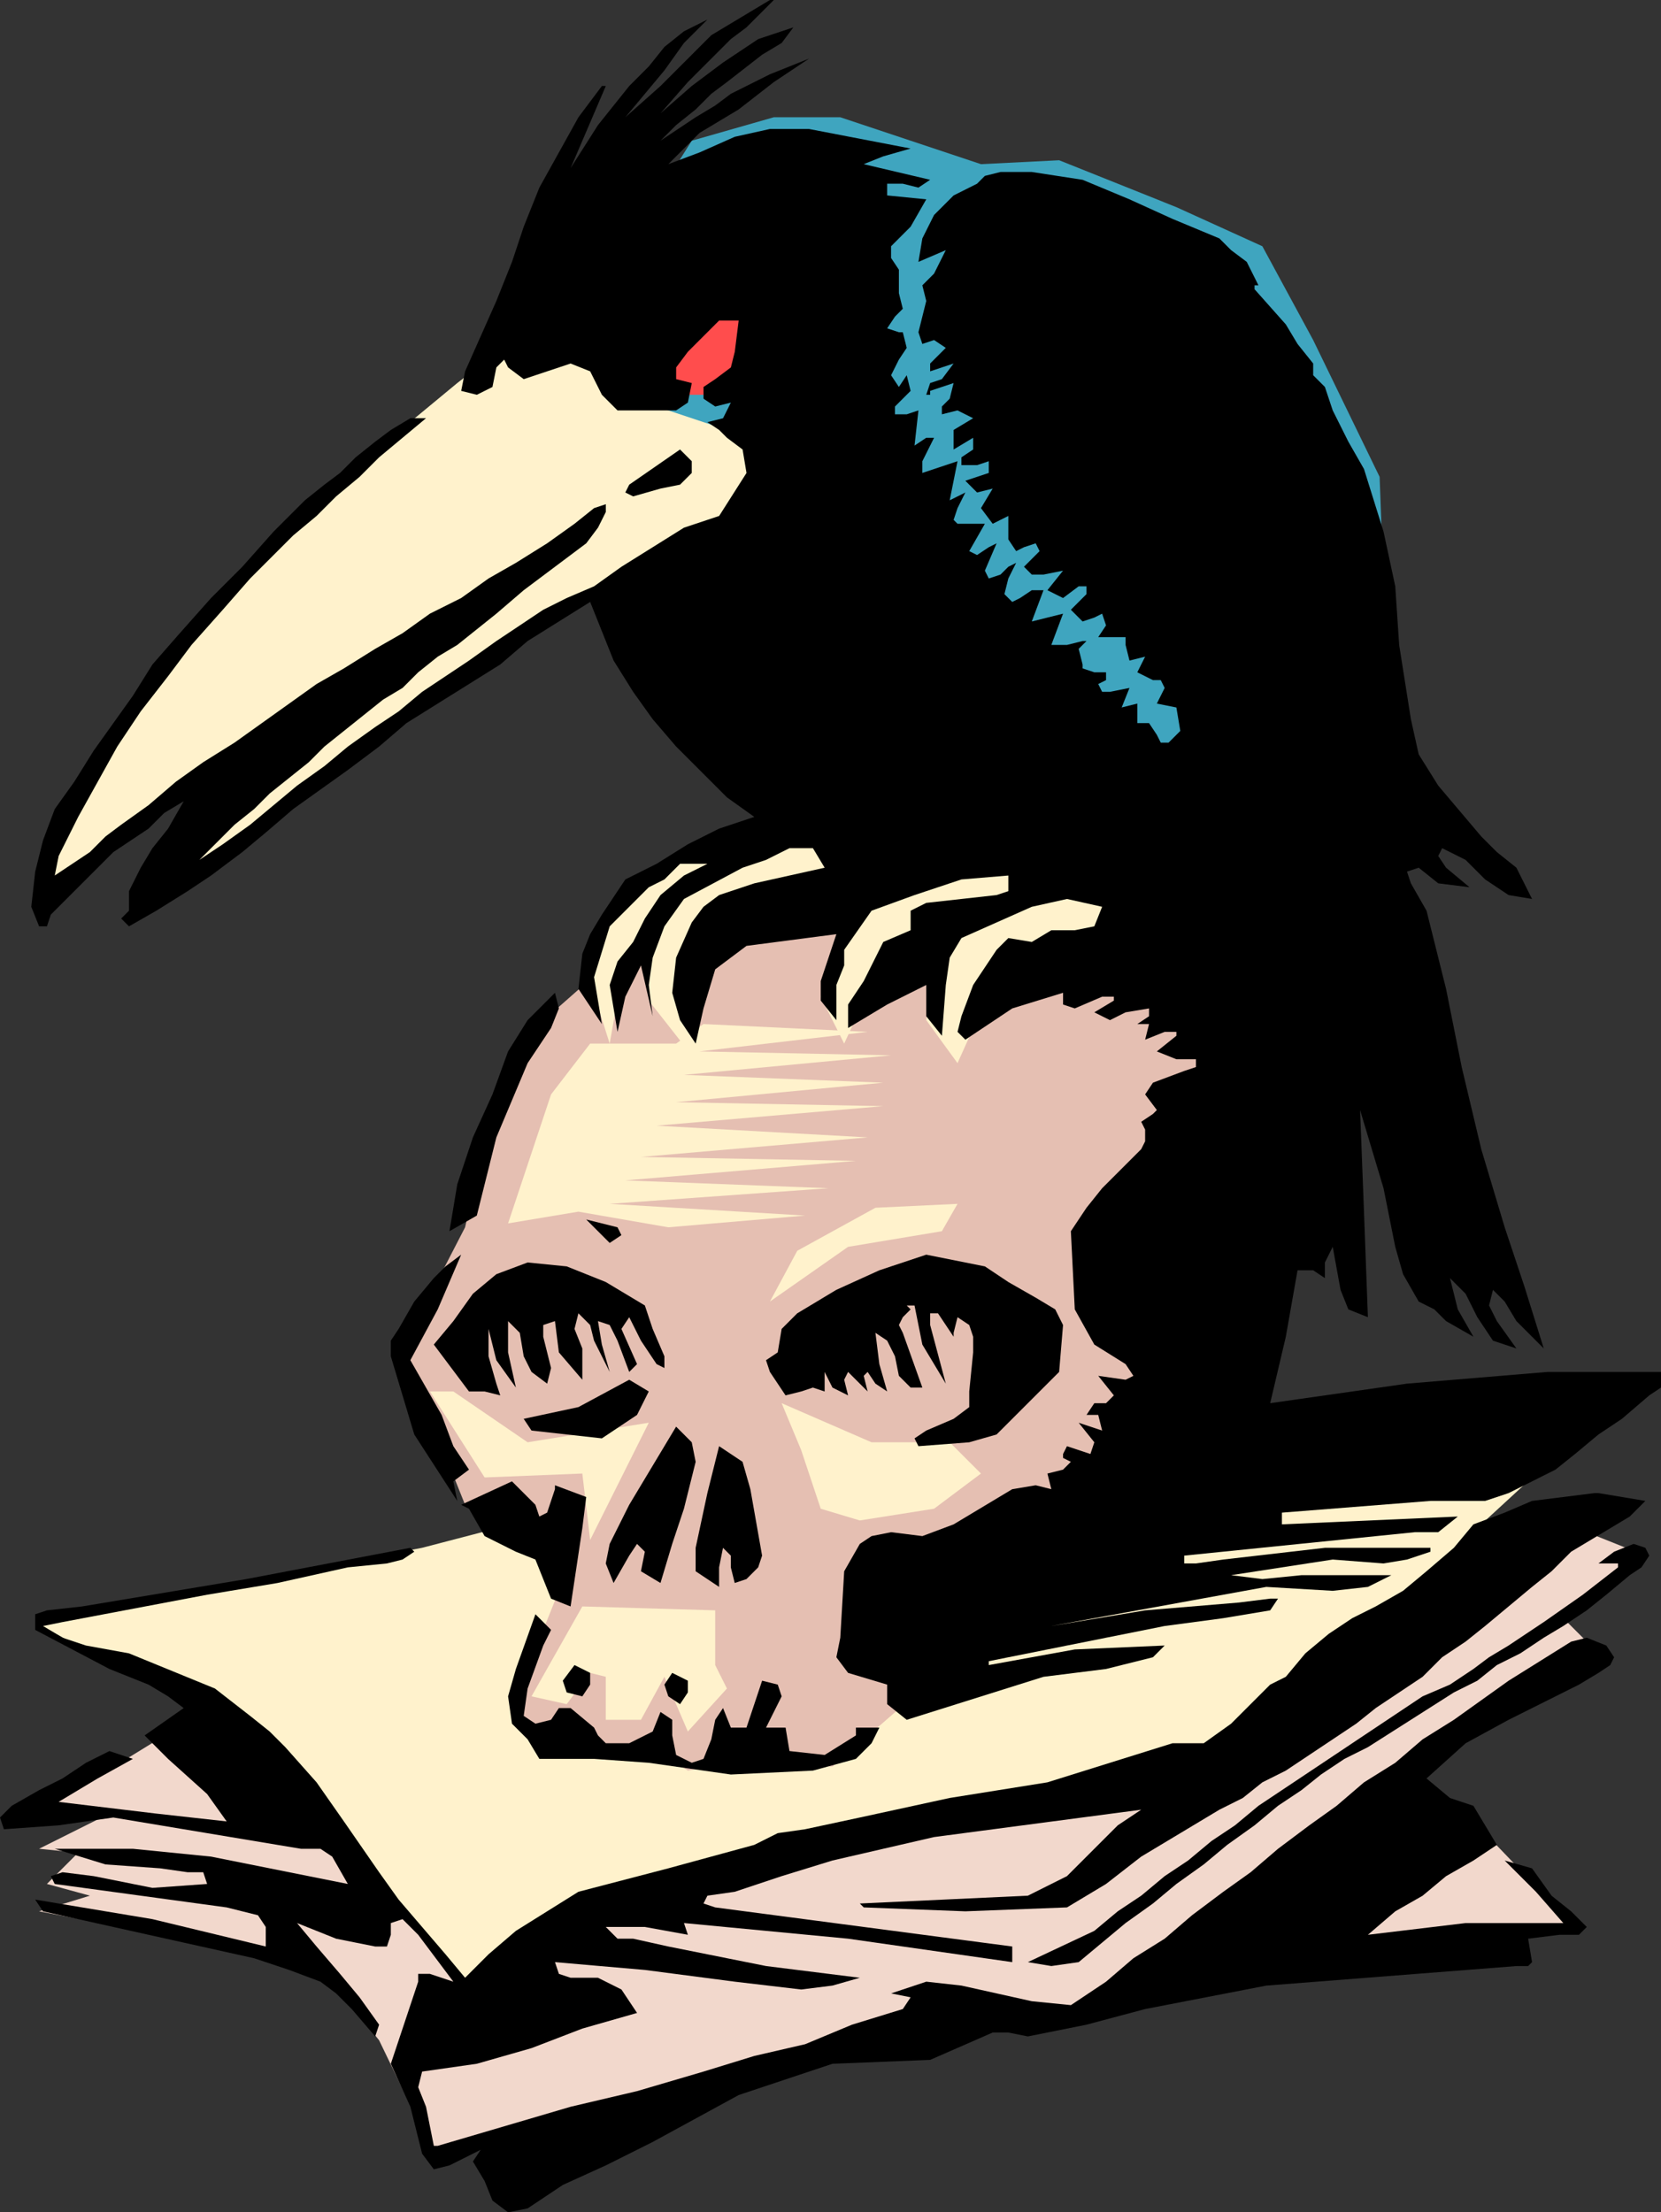
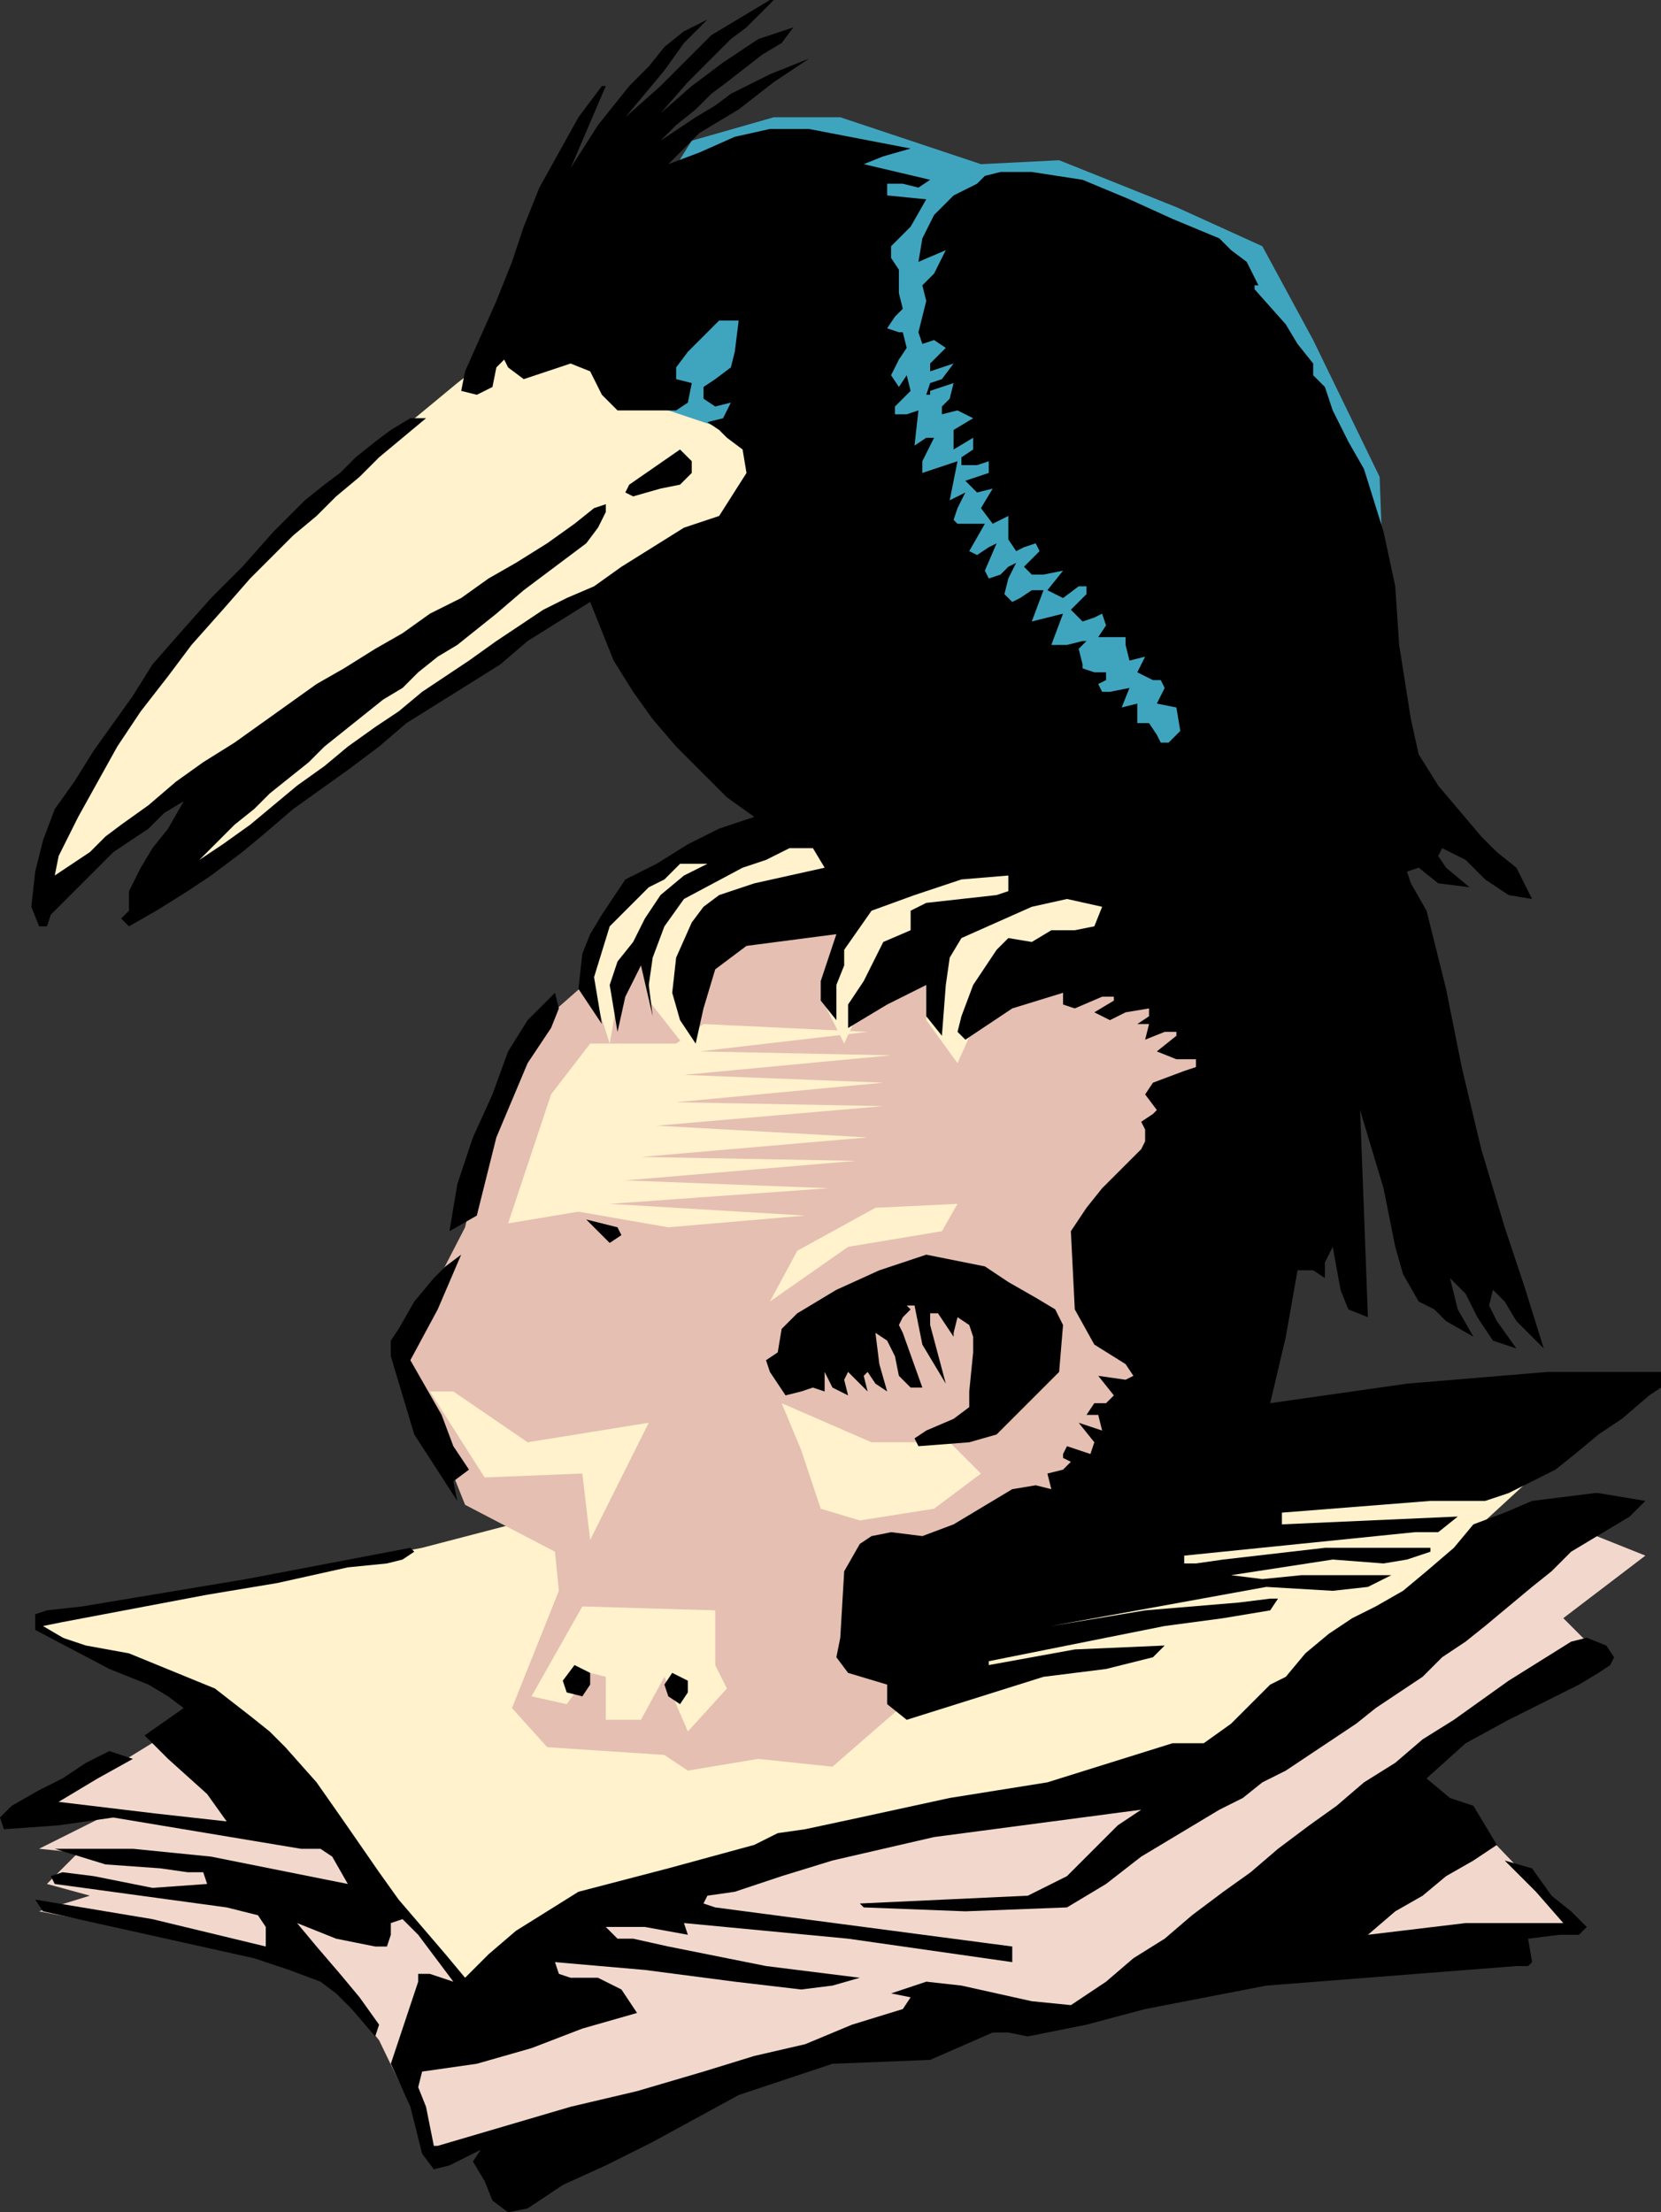
<svg xmlns="http://www.w3.org/2000/svg" width="425" height="566" version="1.2">
  <rect width="100%" height="100%" fill="#333333" stroke="none" />
  <g fill="none" fill-rule="evenodd" stroke-linecap="square" stroke-linejoin="bevel" font-family="'Sans Serif'" font-size="12.5" font-weight="400">
    <path fill="#f2d8cc" d="M47 441 8 465l20-1-18 9 10 1-8 8 11 3-13 4 63 12 12 6 12 15 14 29 76-18 61-20 24 5 43-15 63-8 25-2-24-25-21-10 50-36-8-8 21-16-15-6-359 49" />
    <path fill="#fff2cc" d="m9 415 99-19 23-6 273-23-25 23-16 23-53 40-111 23-57 19-21 16-23-28-48-49-25-10-16-9" />
    <path fill="#e5bfb2" d="m163 240-25 22-13 26-6 26-16 31 16 40 23 12 1 10-12 30 9 10 30 2 6 4 18-3 19 2 23-20 64-76 14-94-58-29-76 1-17 6" />
    <path fill="#3fa5bf" d="m177 36 21-6h17l36 12 20-1 30 12 22 10 13 24 17 35 3 79-80 7L138 98l39-62" />
-     <path fill="#ff4d4d" d="m166 92 16-19 16 4-9 24h-20l-3-9" />
    <path fill="#fff2cc" d="m117 98-29 24-29 28-24 28-16 25-8 24h6l21-18 15-10-9 26 18-9 30-24 31-22 31-19 47 59-29 10-14 11-8 17 6 19 3-17 7-8v14l11 14-1-19 15-16 25 2-6 18 6 12 6-13 18-10-3 17 8 11 9-20 37-14-4-13-98-114-24-8-19-16-20 4-9 7" />
    <path fill="#fff2cc" d="m151 267-10 13-11 33 18-3 23 4 35-3-50-3 56-4-52-2 59-5-55-1 58-5-54-3 58-5-53-1 53-5-51-2 53-5-49-1 43-5-42-2-7 5h-22m-35 89 19 13 31-5-15 30-2-17-25 1-14-22h6m33 55-13 23 9 2 6-8 4 1v11h9l6-11 6 14 10-11-3-6v-14l-34-1m56-40 5 15 10 3 19-3 12-9-8-8h-20l-23-10 5 12m-8-38 20-14 24-4 4-7-21 1-20 11-7 13" />
    <path fill="#000" d="M197 0h1l-7 7-4 3-4 4-7 7-7 8 8-7 4-3 4-3 9-6 9-3-3 4-5 3-9 7-4 3-4 4-5 4-4 4 9-6 5-3 4-3 10-5 10-4-9 6-9 7-10 6-4 4-4 4 8-3 9-4 9-2h10l26 5-7 2-5 2 17 4-3 2-4-1h-4v3l10 1-4 7-2 2-3 3v3l2 3v6l1 4-2 2-2 3 3 1h1l1 4-2 3-2 4 2 3 2-3 1 4-4 4v2h3l3-1-1 9 3-2h2l-3 6v3l3-1 3-1 3-1-2 10 4-2-2 4-1 3 1 1h7l-4 7 2 1 3-2 2-1-3 7 1 2 3-1 2-2 2-1-2 4-1 4 2 2 2-1 3-2h3l-3 8 8-2-3 8h4l4-1h1l-2 2 1 4v1l3 1h3v2l-2 1 1 2h2l5-1-2 5 4-1v5h3l2 3 1 2h2l3-3-1-6-5-1 2-4-1-2h-2l-4-2 2-4-4 1-1-4v-2h-7l2-3-1-3-2 1-3 1-3-3 4-4v-2h-2l-4 3-4-2 4-5-5 1h-3l-2-2 4-4-1-2-3 1-2 1-2-3v-6l-4 2-3-4 3-5-4 1-3-3 6-2v-3l-3 1h-4v-2l3-2v-3l-5 3v-5l5-3-4-2-4 1v-2l2-2 1-4-6 2v1h-1l1-3 3-1 3-4-6 2v-2l2-2 2-2-3-2-3 1-1-3 2-8-1-4 3-3 3-6-7 3 1-6 3-6 5-5 6-3 2-2 4-1h8l13 2 12 5 11 5 12 5 3 3 4 3 3 6h-1v1l8 9 3 5 4 5v3l3 3 2 6 4 8 4 7 5 16 3 14 1 15 3 19 2 9 5 8 11 13 4 4 5 4 4 8-6-1-6-4-5-5-6-3-1 2 2 3 6 5-8-1-5-4-3 1 1 3 4 7 5 20 4 20 5 21 3 10 3 10 5 15 5 16-7-7-3-5-3-3-1 4 2 4 5 7-6-2-4-6-3-6-2-2-2-2 2 8 4 7-7-4-3-3-4-2-4-7-2-7-3-15-3-10-3-10 1 26 1 27-5-2-2-5-2-11-2 4v4l-3-2h-4l-3 17-4 17 35-5 36-3h29v4l-3 2-7 6-6 4-6 5-5 4-6 3-6 3-6 2h-14l-38 3v3l45-2-5 4h-6l-59 6v2h3l7-1 26-3h27v1l-6 2-6 1-13-1-26 4 8 1 10-1h23l-6 3-9 1-17-1-55 10 24-4 24-2 8-1h2l-2 3-12 2-15 2-45 9v1l22-4 23-1-3 3-4 1-8 2-16 2-35 11-5-4v-5l-10-3-3-4 1-5 1-17 4-7 3-2 5-1 8 1 8-3 10-6 5-3 6-1 4 1-1-4 4-1 2-2-2-1v-1l1-2 3 1 3 1 1-3-4-5 6 2-1-4h-3l2-3h3l2-2-4-5 7 1 2-1-2-3-8-5-5-9-1-20 4-6 4-5 10-10 1-2v-3l-1-2 3-2 1-1-3-4 2-3 8-3 3-1v-2h-5l-5-2 5-4v-1h-3l-5 2 1-4h-3l3-2v-2l-6 1-4 2-4-2 5-3v-1h-3l-7 3-3-1v-3l-13 4-6 4-6 4-2-2 1-4 3-8 6-9 3-3 6 1 5-3h6l5-1 2-5-9-2-9 2-9 4-9 4-3 5-1 7-1 13-4-5v-8l-10 5-5 3-5 3v-6l4-6 5-10 7-3v-5l4-2 9-1 9-1 3-1v-4l-12 1-12 4-11 4-7 10v4l-2 5v9l-4-5v-5l4-12-23 3-8 6-3 10-2 9-4-6-2-7 1-9 4-9 3-4 4-3 9-3 18-4-3-5h-6l-6 3-6 2-15 8-5 7-3 8-1 7 1 8-3-13-4 8-2 9-2-12 2-6 4-5 3-6 4-6 6-5 6-3h-7l-4 4-4 2-10 10-4 13 2 12-6-9 1-9 2-5 3-5 6-9 8-4 8-5 8-4 9-3-7-5-7-7-6-6-6-7-5-7-5-8-6-15-8 5-8 5-7 6-8 5-8 5-8 5-7 6-8 6-7 5-7 5-7 6-6 5-8 6-6 4-8 5-7 4-2-2 2-2v-5l3-6 3-5 4-5 4-7-5 3-4 4-9 6-8 8-8 8-1 3h-2l-2-5 1-9 2-8 3-8 5-7 5-8 5-7 5-7 5-8 7-8 8-9 8-8 8-9 8-8 5-4 4-3 4-4 5-4 4-3 5-3h4l-6 5-6 5-5 5-6 5-5 5-6 5-5 5-6 6-7 8-8 9-6 8-7 9-6 9-5 9-5 9-5 10-1 5 9-6 4-4 4-3 7-5 7-6 7-5 8-5 7-5 7-5 7-5 7-4 8-5 7-4 7-5 8-4 7-5 7-4 8-5 7-5 5-4 3-1v2l-2 4-3 4-4 3-4 3-8 6-7 6-5 4-5 4-5 3-5 4-4 4-5 3-5 4-5 4-5 4-4 4-5 4-5 4-4 4-5 4-9 9 6-4 7-5 6-5 6-5 7-5 6-5 7-5 6-4 6-5 6-4 6-4 7-5 6-4 6-4 6-3 7-3 7-5 8-5 8-5 9-3 7-11-1-6-4-3-2-2-3-2 4-1 2-4-4 1-3-2v-3l3-2 4-3 1-4 1-8h-5l-4 4-4 4-3 4v3l4 1-1 5-3 2h-15l-4-4-3-6-5-2-12 4-4-3-1-2-2 2-1 5-4 2-4-1 1-5 4-9 4-9 4-10 3-9 4-10 5-9 5-9 3-4 3-4h1l-9 21 7-11 4-5 4-5 5-5 4-5 5-4 6-3-6 6-5 7-5 6-5 6 9-8 9-9 4-4 5-3 5-3 5-3" />
    <path fill="#000" d="m174 115 3 3v3l-3 3-5 1-7 2-2-1 1-2 13-9m-32 139 1 4-2 5-6 9-8 19-5 20-7 4 2-12 4-12 5-11 4-11 5-8 7-7m8 58 8 2 1 2-3 2-6-6m87 9 15 3 6 4 7 4 5 3 2 4-1 12-10 10-3 3-3 3-7 2-13 1-1-2 3-2 7-3 4-3v-4l1-10v-4l-1-3-3-2-1 4v1l-2-3-2-3h-2v3l4 15-6-10-2-10h-2l1 1-1 1-1 1-1 2 1 2 5 14h-3l-3-3-1-5-2-4-3-2 1 8 2 7-3-2-2-3-1 1 1 4-5-5-1 2 1 4-4-2-2-4v5l-3-1-3 1-4 1-4-6-1-3 3-2 1-6 4-4 5-3 5-3 11-5 12-4m-119 0-3 7-3 7-7 13 8 14 3 8 4 6-4 3 1 5-11-17-6-20v-4l2-3 4-7 5-6 3-3 4-3" />
-     <path fill="#000" d="m135 323 10 1 10 4 10 6 2 6 3 7v3l-2-1-4-6-3-6-2 3 4 9-2 2-3-8-2-4-3-1 1 6 2 7-4-8-1-4-3-3-1 4 2 5v8l-6-7-1-8-3 1v3l2 8-1 4-4-3-2-4-1-6-3-3v8l2 9-5-7-2-8v7l2 7 1 3-4-1h-4l-9-12 5-6 5-7 6-5 8-3m26 30 5 3-2 4-1 2-3 2-6 4-9-1-9-1-2-3 14-3 13-7m12 12 4 4 1 5-3 12-3 9-3 10-5-3 1-5-2-2-2 3-4 7-2-5 1-5 5-10 6-10 6-10m11 5 6 4 2 7 3 17-1 3-3 3-3 1-1-4v-3l-2-2-1 5v5l-6-4v-6l3-14 3-12m-53 9 6 6 1 3 2-1 2-6v-1l8 3-1 8-3 20-5-2-2-5-2-5-5-2-8-4-4-7-2-1 13-6" />
    <path fill="#000" d="m409 382 12 2-4 4-5 3-10 6-5 5-5 4-6 5-6 5-5 4-6 4-5 5-6 4-6 4-5 4-6 4-6 4-6 4-6 3-5 4-6 3-10 6-10 6-9 7-10 6-26 1-26-1-1-1 43-2 10-5 8-8 5-5 6-4-53 7-26 6-13 4-12 4-7 1-1 2 3 1 38 5 38 5v4l-42-6-42-4 1 3-11-2h-10l3 3h4l9 2 25 5 24 3-7 2-8 1-17-2-23-3-23-2 1 3 3 1h7l6 3 4 6-14 4-13 5-14 4-14 2-1 4 2 5 2 10h1l17-5 17-5 17-4 17-5 13-4 13-3 12-5 13-4 2-3-5-1 9-3 9 1 18 4 10 1 9-6 7-6 8-5 7-6 8-6 7-5 7-6 8-6 7-5 7-6 8-5 7-6 8-5 7-5 7-5 8-5 8-5 4-1 5 2 2 3-1 2-3 2-5 3-6 3-12 6-11 6-10 9 6 5 6 2 6 10-6 4-7 4-6 5-7 4-7 6 25-3h25l-7-8-8-8 7 2 5 7 5 4 4 4-2 2h-5l-8 1 1 6-1 1h-3l-64 5-31 6-15 4-15 3-5-1h-4l-16 7-25 1-24 8-11 6-11 6-12 6-11 5-9 6-5 1-4-3-2-5-3-5 2-3-8 4-4 1-3-4-3-12-5-11 7-21v-2h3l6 2-3-4-3-4-3-4-4-4-3 1v3l-1 3h-3l-10-2-10-4 5 6 6 7 5 6 5 7-1 3-6-7-4-4-4-3-8-3-9-3-18-4-36-8-2-3 30 5 29 7v-5l-2-3-8-2-44-6-1-2 3-1 8 1 15 3 14-1-1-3h-4l-7-1-14-1-13-4h20l20 2 35 7-4-7-3-2h-5l-48-8-14 2-14 1-1-3 3-3 7-4 6-3 6-4 6-3 6 2-9 5-10 6 25 3 18 2-5-7-10-9-6-6 10-7-4-3-5-3-10-4-19-10v-4l3-1 9-1 42-7 21-4 21-4 1 1-3 2-4 1-10 1-18 4-18 3-37 7-5 1 5 3 6 2 11 2 22 9 9 7 5 4 4 4 8 9 7 10 9 13 5 7 6 7 6 7 5 6 6-6 7-6 8-5 8-5 23-6 22-6 6-3 7-1 14-3 23-5 25-4 16-5 16-5h8l7-5 7-7 3-3 4-2 5-6 6-5 6-4 6-3 7-4 6-5 7-6 5-6 8-3 7-3 16-2h1" />
-     <path fill="#000" d="m418 395 3 1 1 2-2 3-3 2-6 5-5 4-6 4-5 3-6 4-6 3-5 4-6 3-11 7-11 7-6 3-6 4-5 4-6 4-6 5-7 5-6 5-7 5-6 5-7 5-6 5-6 5-7 1-6-1 17-8 6-5 6-4 6-5 6-4 6-5 6-4 6-5 6-4 6-4 6-4 6-4 6-4 6-4 6-4 7-3 6-4 4-3 5-3 9-6 10-7 9-7v-1h-5l4-3 5-2m-281 18 4 4-2 4-4 11-1 7 3 2 4-1 2-3h3l6 5 1 2 2 2h6l6-3 2-5 3 2v4l1 5 4 2 3-1 2-5 1-5 2-3 2 5h4l3-9 1-3 4 1 1 3-1 2-3 6h5l1 6 9 1 8-5v-2h6l-2 4-4 4-11 3-21 1-21-3-14-1h-14l-3-5-4-4-1-7 2-7 5-14" />
    <path fill="#000" d="m147 426 4 2v3l-2 3-4-1-1-3 3-4m25 2 4 2v3l-2 3-3-2-1-3 2-3" />
  </g>
</svg>